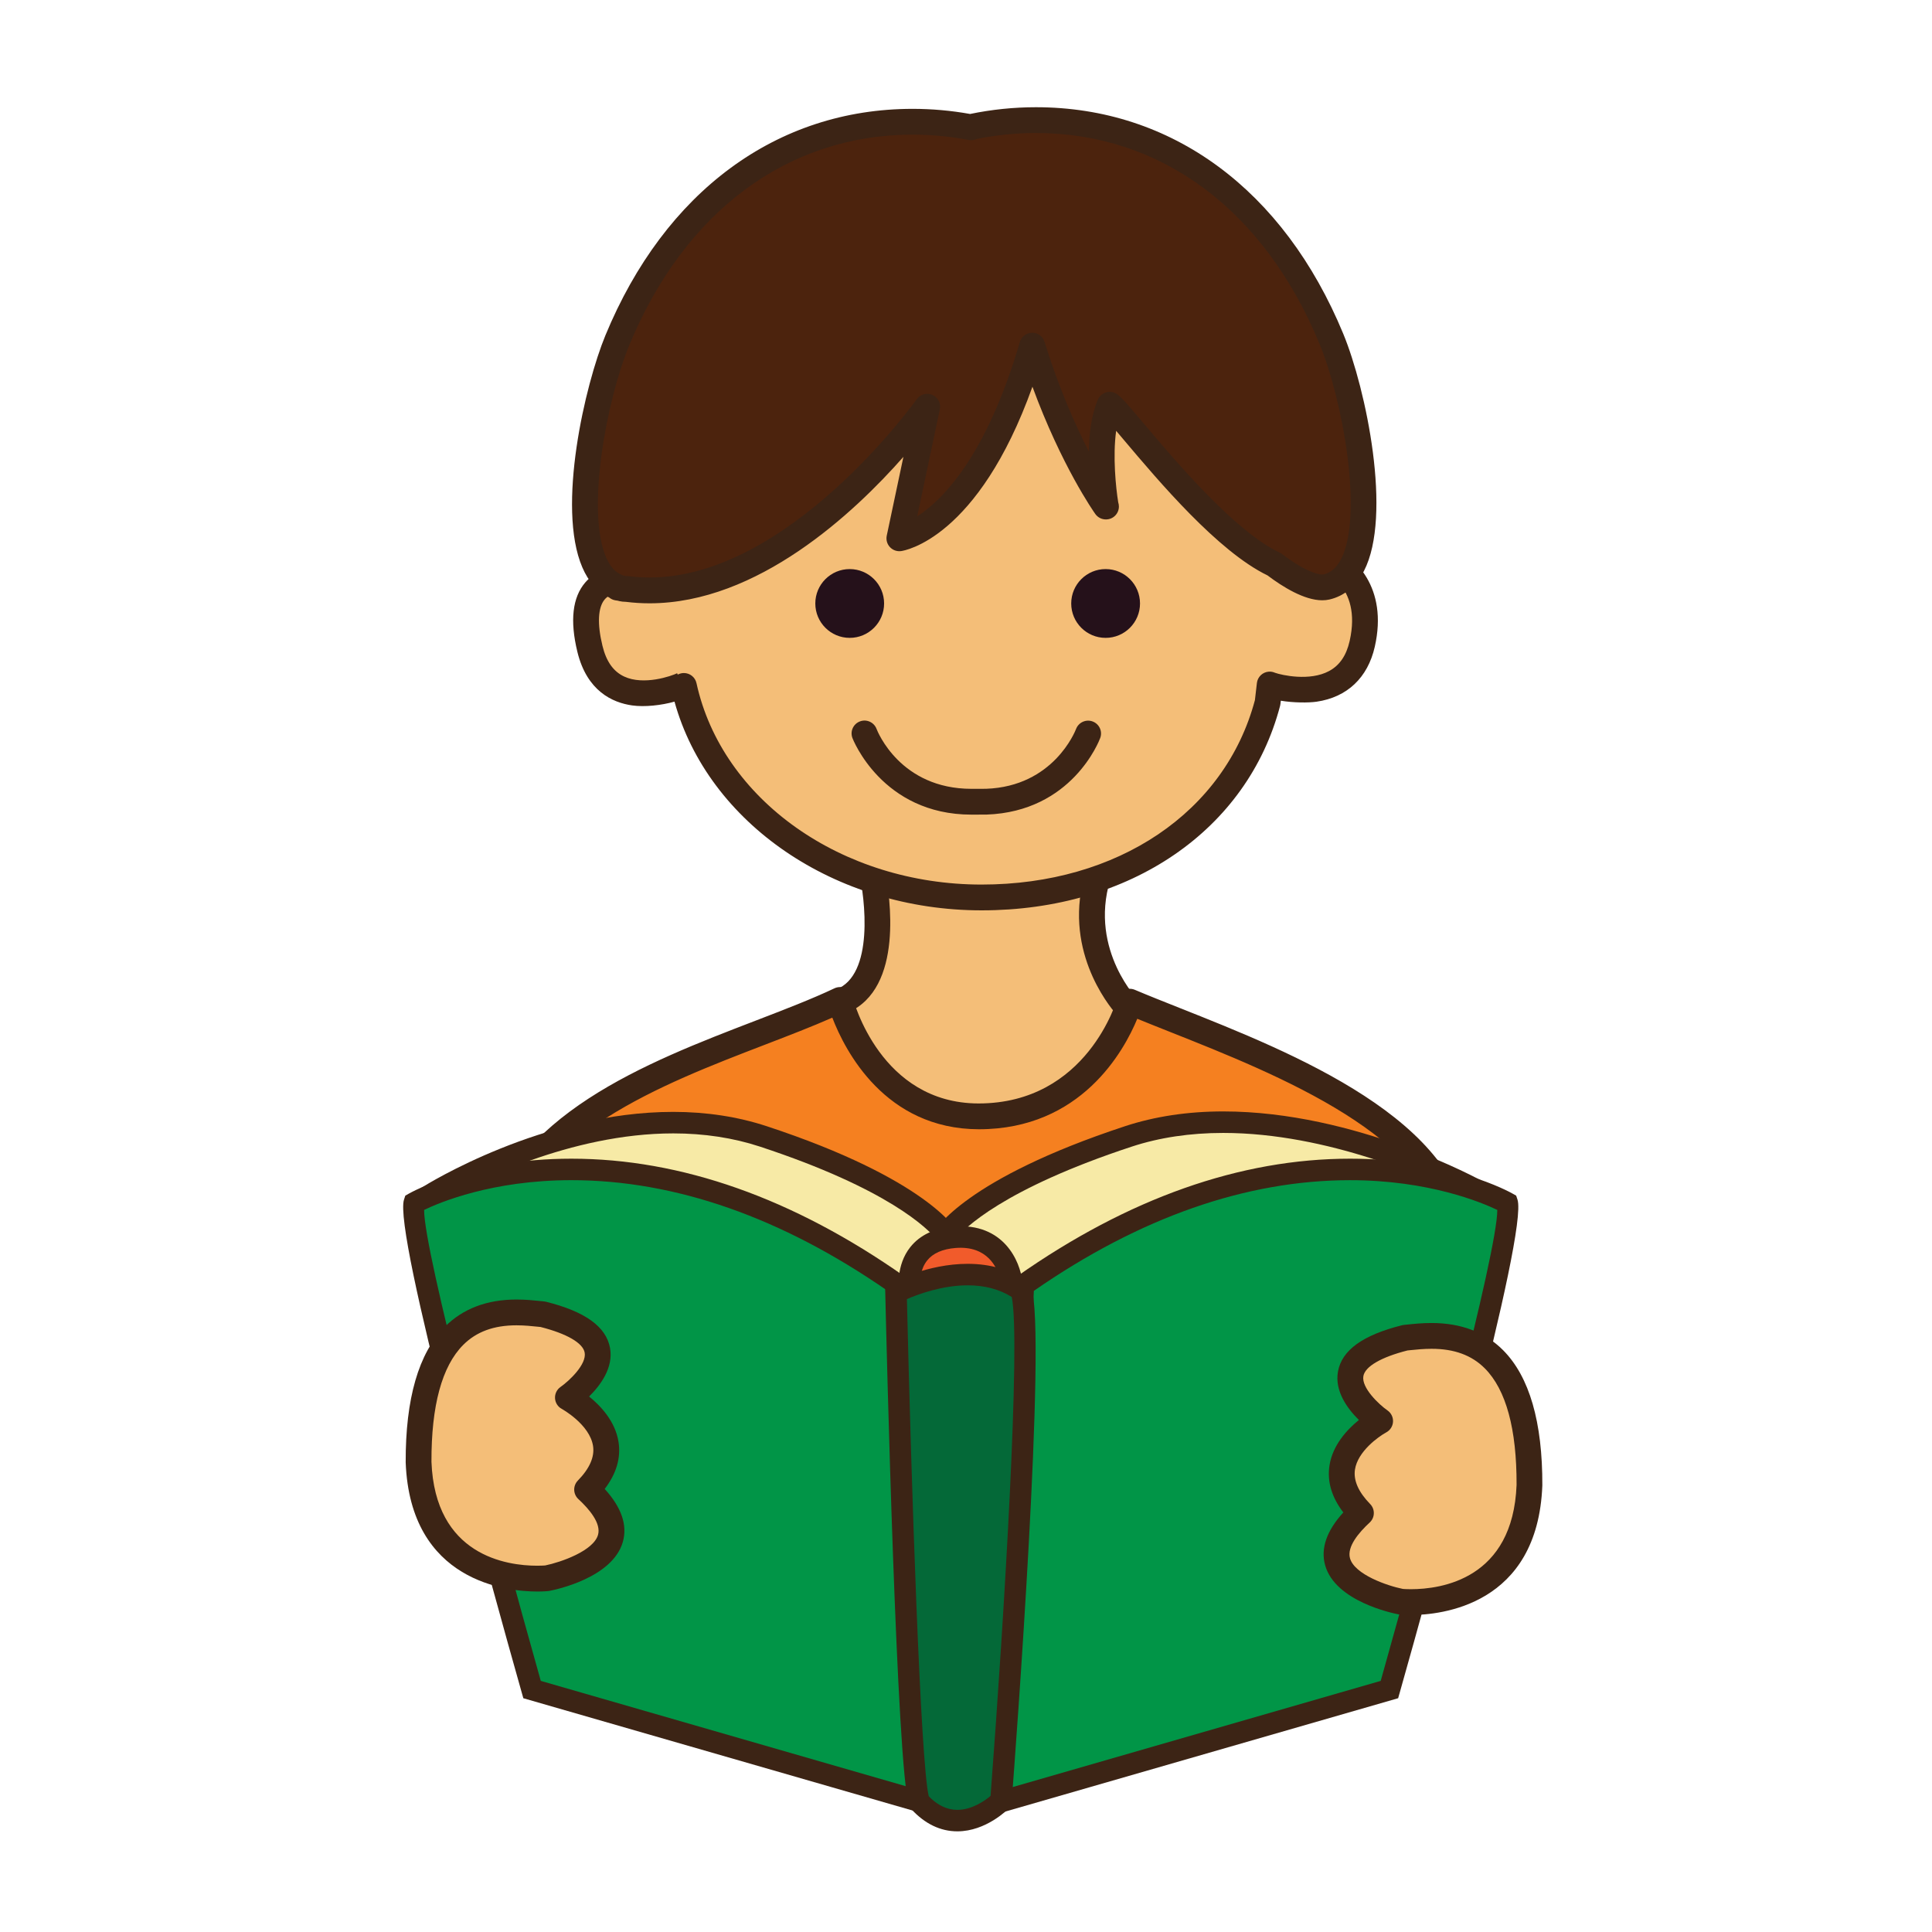
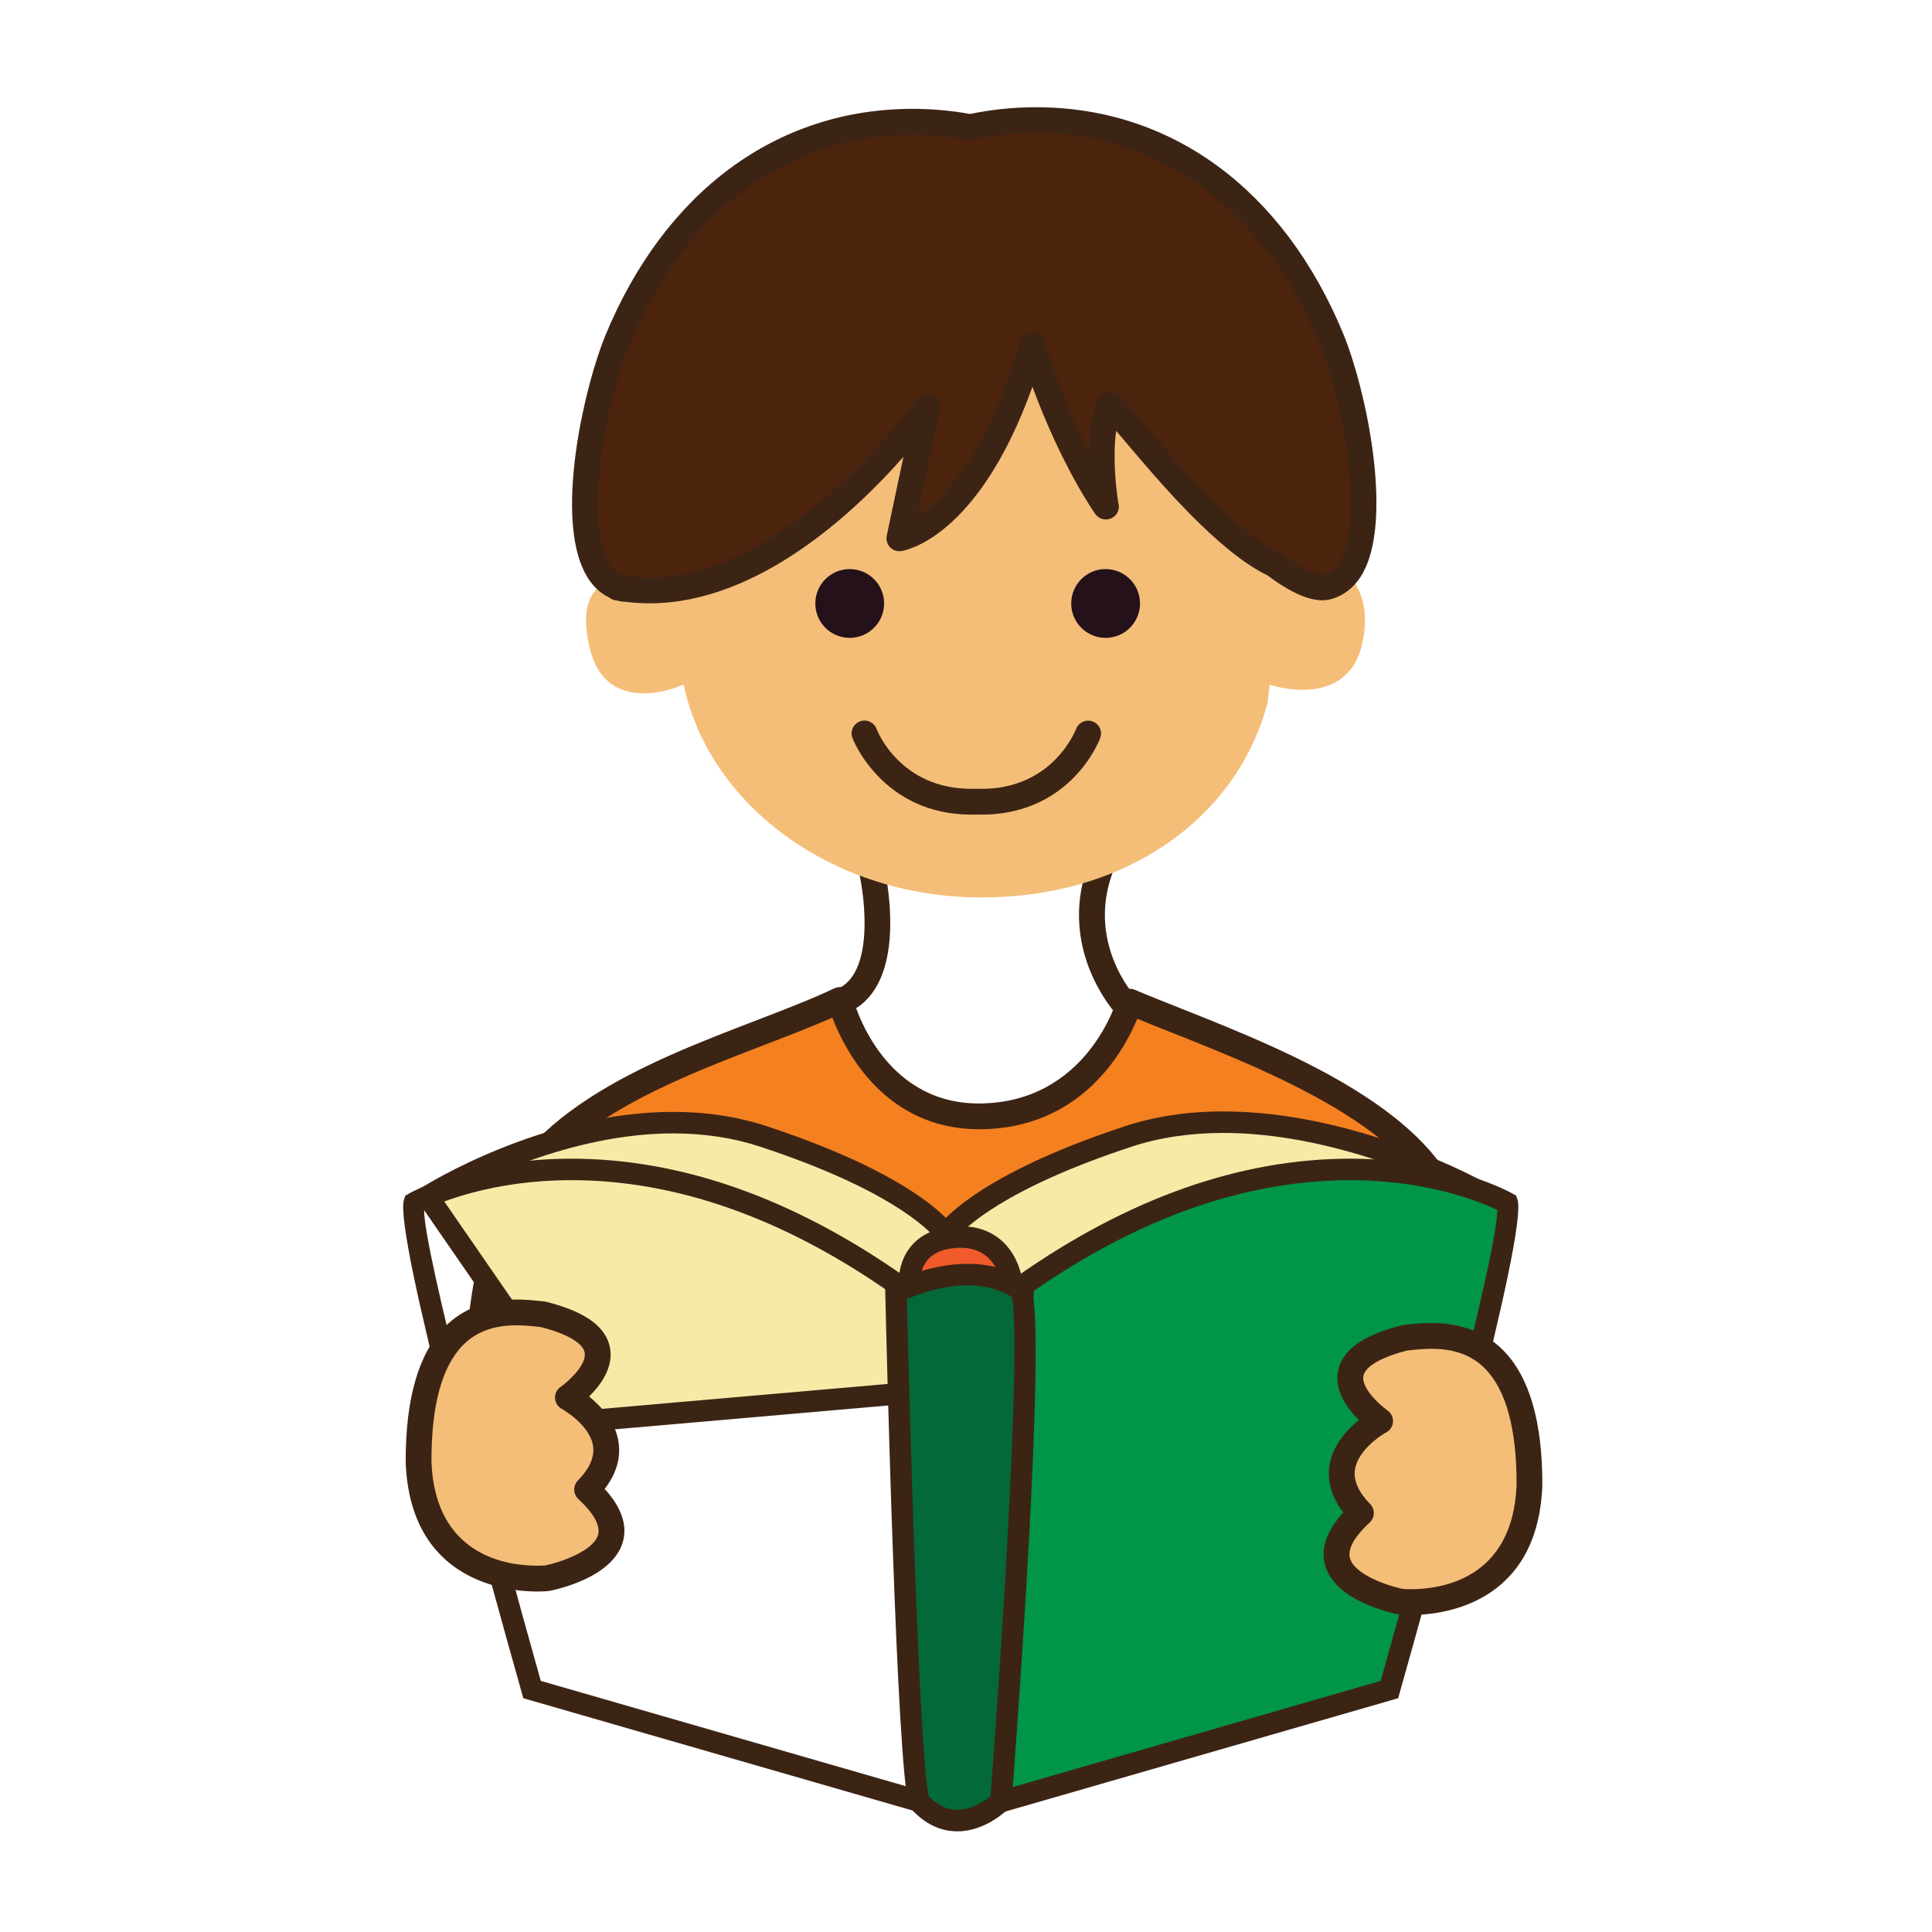
<svg xmlns="http://www.w3.org/2000/svg" version="1.1" id="Layer_1" x="0px" y="0px" width="500px" height="500px" viewBox="0 0 500 500" enable-background="new 0 0 500 500" xml:space="preserve">
  <g id="Layer_1_copy_62">
    <g>
      <g>
-         <path fill="#F4BE78" d="M225.478,224.612c0,0,6.883,28.982-7.919,34.583c-8.045,3.046,19.269,51.189,19.269,51.189l28.998,2.037     l27.545-26.893l-1.688-24.941c0,0-15.291-16.223-6.148-37.738c9.138-21.515-36.095-31.903-36.095-31.903L225.478,224.612z" />
-       </g>
+         </g>
      <g>
        <path fill="#3C2415" d="M265.825,315.761c-0.079,0-0.156,0-0.235-0.008l-28.995-2.039c-1.118-0.078-2.12-0.711-2.671-1.682     c-22.524-39.707-21.553-50.328-20.714-52.646c0.567-1.574,1.693-2.752,3.166-3.313c9.865-3.729,7.567-23.419,5.851-30.694     c-0.22-0.931-0.025-1.918,0.532-2.701l23.961-33.667c0.786-1.1,2.154-1.616,3.468-1.317c1.242,0.285,30.47,7.148,38.042,22.001     c2.361,4.623,2.483,9.489,0.375,14.46c-8.144,19.166,4.953,33.548,5.514,34.152c0.525,0.561,0.847,1.291,0.895,2.057     l1.688,24.941c0.068,0.977-0.299,1.93-0.999,2.612l-27.543,26.892C267.531,315.423,266.693,315.761,265.825,315.761z      M238.849,307.18l25.717,1.807l25.369-24.769l-1.51-22.286c-3.299-3.994-14.67-19.899-5.967-40.387     c1.32-3.111,1.266-5.992-0.175-8.812c-4.683-9.198-22.63-15.639-31.445-17.996l-21.793,30.613     c1.26,6.373,4.953,30.45-9.658,36.708C218.626,267.029,228.492,288.695,238.849,307.18z" />
      </g>
    </g>
    <g>
      <g>
        <path fill="#F4BE78" d="M176.99,177.521c6.808,31.162,38.71,54.742,77.042,54.742c37.345,0,66.153-20.472,74.027-50.448     l0.537-4.661c-0.081,0.102,20.018,6.808,23.943-10.514c4.048-17.838-10.174-22.51-10.174-22.51l-3.456-5.11l-57.865-74.831     l-76.224,16.968l-43.954,68.991c0,0-12.811-1.186-8.198,17.764c4.455,18.294,24.249,9.344,24.171,9.242" />
      </g>
      <g>
-         <path fill="#3C2415" d="M254.032,235.599c-37.939,0-70.744-22.517-79.473-54.016c-3.39,0.954-7.721,1.44-10.96,0.98     c-5.103-0.722-11.7-3.714-14.173-13.862c-1.968-8.073-1.276-14.113,2.042-17.962c2.222-2.573,5.226-3.584,7.525-3.861     l43.012-67.515c0.476-0.747,1.227-1.272,2.092-1.464l76.223-16.971c1.26-0.277,2.576,0.195,3.365,1.217l57.865,74.835     l2.984,4.403c5.983,2.532,14.764,10.548,11.258,25.996c-1.817,8.016-7.161,13.066-15.051,14.218     c-2.09,0.302-5.947,0.295-9.269-0.254l-0.099,0.852c-0.02,0.158-0.048,0.314-0.085,0.468     C322.843,214.82,292.516,235.599,254.032,235.599z M176.997,174.18c1.535,0,2.914,1.067,3.255,2.626     c6.598,30.2,37.625,52.119,73.78,52.119c35.262,0,63.002-18.729,70.74-47.732l0.512-4.421c0.183-1.593,1.475-2.828,3.069-2.947     c0.568-0.045,1.135,0.067,1.633,0.295c1.738,0.61,8.969,2.252,13.988-0.457c2.724-1.47,4.458-4.006,5.312-7.761     c3.336-14.708-7.5-18.452-7.964-18.602c-0.703-0.231-1.31-0.688-1.725-1.301l-3.452-5.11l-56.442-72.982l-72.81,16.208     l-43.213,67.827c-0.669,1.055-1.889,1.643-3.119,1.53c-0.071-0.007-2.544-0.146-4.077,1.676     c-1.744,2.072-1.944,6.325-0.568,11.97c0.983,4.066,2.827,6.672,5.633,7.975c5.061,2.36,12.194-0.12,13.686-0.857l0.173,0.345     c0.266-0.143,0.557-0.255,0.872-0.322C176.519,174.207,176.759,174.18,176.997,174.18z" />
-       </g>
+         </g>
    </g>
    <g>
      <path fill="#F58020" d="M292.382,259.24c26.842,11.369,82.822,28.752,84.49,61.855c0,0,4.493,31.021,0,31.086    c-18.491,0.282-97.165-0.498-112.617-0.285c-21.953,0.301-112.427,0.428-138.719,0.067c-4.223-0.057,2.678-31.428,2.638-31.555    c8.53-37.334,61.216-48.349,89.205-61.617c0,0,7.564,30.045,35.82,30.119C284.289,288.994,292.382,259.24,292.382,259.24z" />
      <path fill="#3C2415" d="M364.264,355.583c-12.874,0-31.521-0.106-49.396-0.207c-22.251-0.125-43.336-0.235-50.566-0.144    c-12.152,0.166-45.858,0.287-80.15,0.287c-27.104,0-48.484-0.082-58.658-0.217c-1.256-0.018-2.391-0.58-3.206-1.59    c-1.274-1.586-3.415-4.232,2.398-32.863c0.093-0.447,0.156-0.764,0.184-0.916c0.014-0.09,0.03-0.18,0.052-0.27    c7.106-31.102,42.335-44.643,70.64-55.523c7.474-2.877,14.534-5.588,20.389-8.363c0.905-0.43,1.952-0.43,2.854-0.004    c0.904,0.427,1.57,1.234,1.813,2.203c0.289,1.123,7.328,27.529,32.592,27.599c28.232,0,35.882-26.943,35.957-27.214    c0.25-0.93,0.895-1.704,1.761-2.127c0.864-0.42,1.874-0.448,2.763-0.071c3.459,1.467,7.404,3.028,11.654,4.717    c29.142,11.563,73.155,29.029,74.857,59.886c1.874,12.983,3.382,29.213,0,33.174c-0.856,1.004-2.021,1.563-3.277,1.582    C374.023,355.562,369.643,355.583,364.264,355.583z M272.555,348.52c10.062,0,25.881,0.09,42.35,0.184    c24.032,0.135,49.468,0.277,60.355,0.162c0.782-4.047-0.156-16.703-1.688-27.291c-0.016-0.102-0.026-0.207-0.03-0.311    c-1.347-26.671-43.06-43.222-70.66-54.175c-3.028-1.203-5.898-2.342-8.556-3.43c-3.456,8.358-14.558,28.592-40.995,28.592h-0.004    c-24.271-0.062-34.629-20.313-37.924-28.885c-5.29,2.329-11.229,4.616-17.45,7.008c-26.823,10.312-60.205,23.146-66.523,50.774    c-0.048,0.277-0.116,0.611-0.198,1.029c-3.549,17.484-3.864,24.066-3.715,26.471c10.78,0.123,31.178,0.195,56.635,0.195    c34.263,0,67.935-0.123,80.062-0.289C266.113,348.531,268.968,348.52,272.555,348.52z" />
    </g>
    <g>
      <circle fill="#25111A" cx="219.903" cy="156.178" r="8.901" />
    </g>
    <g>
      <circle fill="#25111A" cx="286.132" cy="156.178" r="8.902" />
    </g>
    <g>
-       <path fill="#3C2415" d="M251.414,210.826c-23.173,0-30.739-19.641-30.814-19.843c-0.644-1.728,0.236-3.646,1.968-4.29    c1.717-0.647,3.647,0.236,4.29,1.967c0.24,0.621,6.123,15.489,24.568,15.489c0.065,0,0.131,0,0.198,0l3.567-0.011    c17.416-0.61,23.061-14.872,23.293-15.482c0.658-1.717,2.576-2.584,4.297-1.938c1.722,0.647,2.597,2.558,1.955,4.279    c-0.287,0.778-7.338,19.043-29.418,19.817l-3.67,0.011C251.57,210.826,251.491,210.826,251.414,210.826z" />
+       <path fill="#3C2415" d="M251.414,210.826c-23.173,0-30.739-19.641-30.814-19.843c-0.644-1.728,0.236-3.646,1.968-4.29    c1.717-0.647,3.647,0.236,4.29,1.967c0.24,0.621,6.123,15.489,24.568,15.489c0.065,0,0.131,0,0.198,0l3.567-0.011    c17.416-0.61,23.061-14.872,23.293-15.482c0.658-1.717,2.576-2.584,4.297-1.938c1.722,0.647,2.597,2.558,1.955,4.279    c-0.287,0.778-7.338,19.043-29.418,19.817C251.57,210.826,251.491,210.826,251.414,210.826z" />
    </g>
    <g>
      <path fill="#4C230D" d="M344.548,87.649c-20.682-50.063-61.354-61.488-93.028-54.839l-0.111,0.146    c-31.466-6.034-71.257,5.764-91.64,55.103c-6.854,16.602-14.759,58.132-0.025,63.847c0.022,0.063,0.046,0.131,0.061,0.169    c0.28,0.052,0.558,0.07,0.838,0.116c0.123,0.037,0.239,0.09,0.37,0.12c0.378,0.086,0.797,0.12,1.246,0.112    c40.722,5.293,77.704-47.163,77.704-47.163l-7.204,34.057c0,0,20.612-2.846,34.383-49.858    c8.063,26.151,19.055,41.637,19.055,41.637s-3.004-17.075,0.998-26.346c3.102,2.117,25.929,33.468,42.596,41.301    c5.465,4.178,10.561,6.534,13.521,5.854C359.757,148.106,351.596,104.711,344.548,87.649z" />
      <path fill="#3C2415" d="M168.095,156.137c-2.034,0-4.076-0.127-6.074-0.378c-0.707-0.015-1.249-0.079-1.755-0.195    c-0.078-0.019-0.234-0.063-0.372-0.105l-0.047-0.007c-0.217-0.026-0.437-0.053-0.658-0.097c-0.563-0.105-1.088-0.356-1.517-0.711    c-3.023-1.444-5.369-4.077-6.978-7.836c-6.68-15.605,0.734-47.3,5.989-60.025c15.388-37.247,44.372-58.613,79.518-58.613    c4.961,0,9.954,0.447,14.857,1.326c5.601-1.16,11.334-1.746,17.043-1.746c35.15,0,64.141,21.367,79.53,58.626    c5.907,14.307,12.756,47.06,5.36,61.393c-2.038,3.954-5.127,6.505-8.937,7.384c-0.583,0.134-1.205,0.202-1.853,0.202l0,0    c-4.633,0-10.206-3.449-14.168-6.438c-12.833-6.217-28.095-24.298-37.244-35.138c-0.65-0.77-1.303-1.548-1.93-2.281    c-0.916,6.583-0.075,14.763,0.535,18.511c0.111,0.341,0.174,0.703,0.174,1.085c0,1.844-1.491,3.336-3.336,3.336    c-0.015,0-0.024,0-0.039,0c0,0,0,0-0.004,0c-1.058,0-2.08-0.501-2.725-1.406c-0.4-0.564-8.749-12.459-16.271-32.94    c-14.086,39.333-33.12,42.421-33.985,42.538c-1.08,0.146-2.158-0.236-2.898-1.032c-0.743-0.794-1.047-1.901-0.822-2.963    l4.313-20.396C221.063,132.695,196.096,156.137,168.095,156.137z M161.875,149.078c0.067,0,0.546,0,0.812,0.034    c1.773,0.231,3.595,0.348,5.408,0.348c36.157,0,68.814-45.666,69.14-46.127c0.913-1.294,2.611-1.768,4.062-1.133    c1.45,0.634,2.259,2.199,1.93,3.75l-5.857,27.692c6.471-4.17,17.866-15.418,26.563-45.121c0.416-1.416,1.705-2.39,3.18-2.401    c1.492-0.042,2.779,0.946,3.218,2.354c3.646,11.822,7.926,21.457,11.46,28.381c0.087-4.657,0.676-9.582,2.337-13.43    c0.397-0.915,1.181-1.605,2.136-1.883c0.955-0.279,1.986-0.113,2.814,0.45c1.15,0.788,2.818,2.742,6.818,7.483    c8.291,9.822,23.729,28.113,35.311,33.555c0.217,0.101,0.417,0.225,0.604,0.367c5.1,3.893,8.713,5.281,10.396,5.281    c0.188,0,0.304-0.019,0.354-0.03c1.886-0.434,3.357-1.724,4.502-3.942c5.82-11.285,0.486-41.049-5.599-55.782    c-14.309-34.634-41.048-54.499-73.359-54.499c-5.148,0-10.317,0.521-15.375,1.545c-0.617,0.277-1.302,0.391-1.949,0.264    c-4.798-0.921-9.705-1.388-14.576-1.388c-32.307,0-59.038,19.859-73.347,54.485c-5.905,14.301-11.191,42.775-6.021,54.846    c1.039,2.435,2.387,3.942,4.117,4.616c0.087,0.029,0.17,0.067,0.251,0.108l0,0c0.108,0.019,0.218,0.042,0.325,0.071    c0.062,0.019,0.239,0.075,0.333,0.105C161.859,149.078,161.863,149.078,161.875,149.078z" />
    </g>
    <g>
      <g>
        <path fill="#F7EAA6" d="M382.842,308.406c0,0-49.896-27.76-90.799-14.307c-40.898,13.452-47.83,26.036-47.83,26.036l8.092,40.158     l86.415,7.537L382.842,308.406z" />
        <path fill="#3C2415" d="M338.72,370.615c-0.082,0-0.16-0.008-0.243-0.012l-86.414-7.537c-1.23-0.105-2.242-1.015-2.488-2.221     l-8.086-40.158c-0.131-0.648-0.027-1.316,0.291-1.894c0.304-0.555,7.935-13.696,49.396-27.34     c7.706-2.533,16.249-3.817,25.391-3.817c34.271,0,66.285,17.592,67.632,18.336c0.701,0.393,1.201,1.063,1.363,1.848     c0.175,0.781-0.007,1.6-0.48,2.244l-44.126,59.424C340.425,370.199,339.596,370.615,338.72,370.615z M254.62,357.705l82.79,7.221     l41.251-55.549c-8.519-4.234-34.97-16.174-62.097-16.174c-8.55,0-16.508,1.188-23.65,3.537     c-33.334,10.967-43.497,21.275-45.733,24.025L254.62,357.705z" />
      </g>
      <g>
        <path fill="#F7EAA6" d="M110.701,309.645c0,0,45.936-28.998,86.831-15.545c40.898,13.452,47.829,26.036,47.829,26.036     l-8.086,40.158l-86.417,7.537L110.701,309.645z" />
        <path fill="#3C2415" d="M150.858,370.615c-0.909,0-1.764-0.449-2.289-1.205l-40.157-58.182c-0.43-0.625-0.592-1.396-0.437-2.142     c0.152-0.739,0.598-1.387,1.24-1.791c1.262-0.801,31.335-19.541,65.021-19.541c8.568,0,16.701,1.246,24.167,3.699     c41.459,13.644,49.09,26.785,49.396,27.34c0.314,0.576,0.42,1.244,0.289,1.894l-8.084,40.158     c-0.246,1.206-1.257,2.114-2.486,2.221l-86.416,7.537C151.02,370.607,150.94,370.615,150.858,370.615z M114.692,310.531     l37.54,54.387l82.728-7.213l7.436-36.932c-2.24-2.746-12.426-13.076-45.729-24.033c-6.902-2.27-14.45-3.418-22.429-3.418     C147.575,293.322,122.524,306.126,114.692,310.531z" />
      </g>
      <g>
        <path fill="#F15B2B" d="M261.805,331.934c0,0-1.332-12.808-14.729-11.732c-13.401,1.078-11.648,13.146-11.648,13.146     l10.26,13.225L261.805,331.934z" />
        <path fill="#3C2415" d="M245.332,350.652l-12.553-16.178l-0.104-0.726c-0.039-0.252-0.861-6.269,2.917-11.006     c2.499-3.127,6.284-4.918,11.259-5.318c12.913-1.034,17.18,9.033,17.723,14.222l0.145,1.401L245.332,350.652z M238.136,332.307     l7.907,10.184l12.747-11.576c-0.688-2.77-3.181-8.607-11.493-7.941c-3.383,0.273-5.859,1.361-7.351,3.24     C238.241,328.352,238.098,331.08,238.136,332.307z" />
      </g>
      <g>
-         <path fill="#019547" d="M107.197,311.322c0,0,52.451-29.873,125.237,21.256l6.003,133.744l-100.741-29.068     C137.696,437.253,104.426,319.662,107.197,311.322z" />
        <path fill="#3C2415" d="M241.394,470.066L135.44,439.501l-0.423-1.488c-7.854-27.778-33.285-119.075-30.458-127.567l0.333-1.014     l0.928-0.527c0.647-0.369,16.174-9.037,42.043-9.037c28.428,0,57.42,10.238,86.169,30.434l1.118,0.785L241.394,470.066z      M139.952,435.011l95.531,27.562l-5.769-128.5c-27.425-19.011-54.958-28.646-81.852-28.646c-20.479,0-34.147,5.789-38.104,7.705     C109.715,323.837,127.803,391.977,139.952,435.011z" />
      </g>
      <g>
        <path fill="#019547" d="M390.08,311.322c0,0-52.448-29.873-125.238,21.256l-6.003,133.744l100.742-29.068     C359.581,437.253,392.852,319.662,390.08,311.322z" />
        <path fill="#3C2415" d="M255.884,470.066l6.243-138.98l1.114-0.785c28.753-20.195,57.746-30.434,86.172-30.434     c25.869,0,41.394,8.668,42.04,9.037l0.932,0.527l0.336,1.014c2.821,8.492-22.604,99.789-30.462,127.567l-0.422,1.488     L255.884,470.066z M267.559,334.074l-5.769,128.5l95.535-27.562c12.131-42.967,30.182-110.957,30.175-121.881     c-3.992-1.918-17.724-7.701-38.087-7.701C322.521,305.43,294.982,315.064,267.559,334.074z" />
      </g>
      <g>
        <path fill="#046938" d="M231.886,334.462c0,0,18.953-9.983,32.35-0.549c4.08,11.437-5.191,132.188-5.191,132.188     s-10.985,11.246-21.152,0.222C234.746,457.552,231.886,334.462,231.886,334.462z" />
        <path fill="#3C2415" d="M247.774,473.949c-4.405,0-8.416-1.937-11.929-5.742l-0.381-0.416l-0.194-0.531     c-3.202-8.932-5.869-120.09-6.164-132.734l-0.042-1.723l1.526-0.805c0.381-0.199,9.468-4.922,19.844-4.922     c5.921,0,11.105,1.533,15.402,4.561l0.723,0.508l0.299,0.834c4.156,11.654-4.088,120.914-5.041,133.337l-0.075,1.006     l-0.706,0.721C260.799,468.285,255.186,473.949,247.774,473.949z M240.365,464.884c2.321,2.354,4.75,3.502,7.409,3.502     c3.822,0,7.174-2.424,8.582-3.602c3.586-46.986,7.843-117.953,5.479-129.129c-3.189-2.005-7.021-3.015-11.4-3.015     c-6.673,0-12.932,2.349-15.726,3.568C235.851,384.447,238.231,456.109,240.365,464.884z" />
      </g>
    </g>
    <g>
      <path fill="#F4BE78" d="M140.482,340.13c-8.267-0.805-32.317-4.903-32.155,38.197c1.271,33.627,33.248,30.114,33.248,30.114    s29.157-5.602,10.365-22.94c13.556-13.897-4.967-23.813-4.967-23.813S168.084,347.035,140.482,340.13z" />
      <path fill="#3C2415" d="M139.035,411.884h-0.004c-7.689,0-32.867-2.413-34.041-33.43c-0.061-16.502,3.355-28.277,10.151-35.101    c4.653-4.668,10.885-7.039,18.522-7.039c2.421,0,4.62,0.23,6.228,0.398l0.917,0.094c0.165,0.014,0.328,0.045,0.491,0.082    c10.147,2.541,15.57,6.453,16.575,11.959c0.937,5.103-2.502,9.695-5.415,12.568c3.016,2.438,6.797,6.467,7.619,11.777    c0.637,4.133-0.568,8.207-3.583,12.146c4.351,4.775,5.928,9.382,4.694,13.711c-2.646,9.277-17.322,12.349-18.986,12.666    c-0.087,0.019-0.176,0.029-0.262,0.043C141.821,411.775,140.753,411.884,139.035,411.884z M133.664,342.99    c-5.881,0-10.388,1.662-13.792,5.078c-5.497,5.521-8.262,15.699-8.209,30.248c0.92,24.26,19.445,26.891,27.368,26.891h0.004    c1.048,0,1.773-0.049,2.058-0.07c4.058-0.824,12.497-3.768,13.676-7.92c0.852-2.988-2.301-6.688-5.092-9.26    c-0.661-0.615-1.047-1.467-1.073-2.369c-0.022-0.9,0.318-1.773,0.946-2.42c3.045-3.115,4.365-6.127,3.931-8.949    c-0.86-5.582-8.012-9.551-8.087-9.592c-1.024-0.547-1.689-1.592-1.753-2.75c-0.067-1.164,0.475-2.27,1.429-2.936    c2.273-1.59,6.801-5.865,6.24-8.898c-0.458-2.482-4.61-4.885-11.406-6.617l-0.706-0.07    C137.655,343.193,135.736,342.99,133.664,342.99z" />
    </g>
    <g>
      <path fill="#F4BE78" d="M363.661,346.208c8.271-0.806,32.317-4.903,32.16,38.196c-1.274,33.628-33.249,30.113-33.249,30.113    s-29.156-5.598-10.367-22.942c-13.556-13.896,4.971-23.813,4.971-23.813S336.064,353.113,363.661,346.208z" />
      <path fill="#3C2415" d="M365.112,417.96c-1.718,0-2.787-0.11-2.906-0.123c-0.085-0.012-0.176-0.024-0.262-0.039    c-1.668-0.321-16.343-3.396-18.986-12.666c-1.234-4.332,0.344-8.938,4.693-13.713c-3.015-3.938-4.224-8.019-3.582-12.146    c0.817-5.312,4.6-9.344,7.614-11.781c-2.914-2.869-6.348-7.463-5.411-12.564c1.002-5.506,6.426-9.418,16.577-11.959    c0.16-0.041,0.322-0.066,0.485-0.086l0.919-0.092c1.605-0.17,3.806-0.398,6.225-0.398c7.641,0,13.871,2.367,18.523,7.035    c6.799,6.826,10.215,18.594,10.154,34.988C397.979,415.552,372.804,417.96,365.112,417.96z M363.052,411.21    c0.277,0.024,1.006,0.074,2.062,0.074c7.923,0,26.447-2.634,27.374-27.007c0.048-14.438-2.713-24.616-8.212-30.139    c-3.403-3.41-7.914-5.07-13.795-5.07c-2.07,0-3.991,0.201-5.536,0.357l-0.702,0.076c-6.8,1.727-10.952,4.141-11.4,6.621    c-0.558,3.029,4.051,7.375,6.238,8.895c0.953,0.662,1.496,1.773,1.43,2.933c-0.066,1.163-0.732,2.202-1.759,2.754    c-2.005,1.084-7.379,4.938-8.087,9.608c-0.426,2.816,0.896,5.82,3.933,8.933c0.631,0.644,0.973,1.521,0.944,2.416    c-0.018,0.903-0.407,1.754-1.068,2.366c-2.795,2.578-5.943,6.281-5.091,9.271C350.57,407.473,359,410.4,363.052,411.21z" />
    </g>
  </g>
</svg>